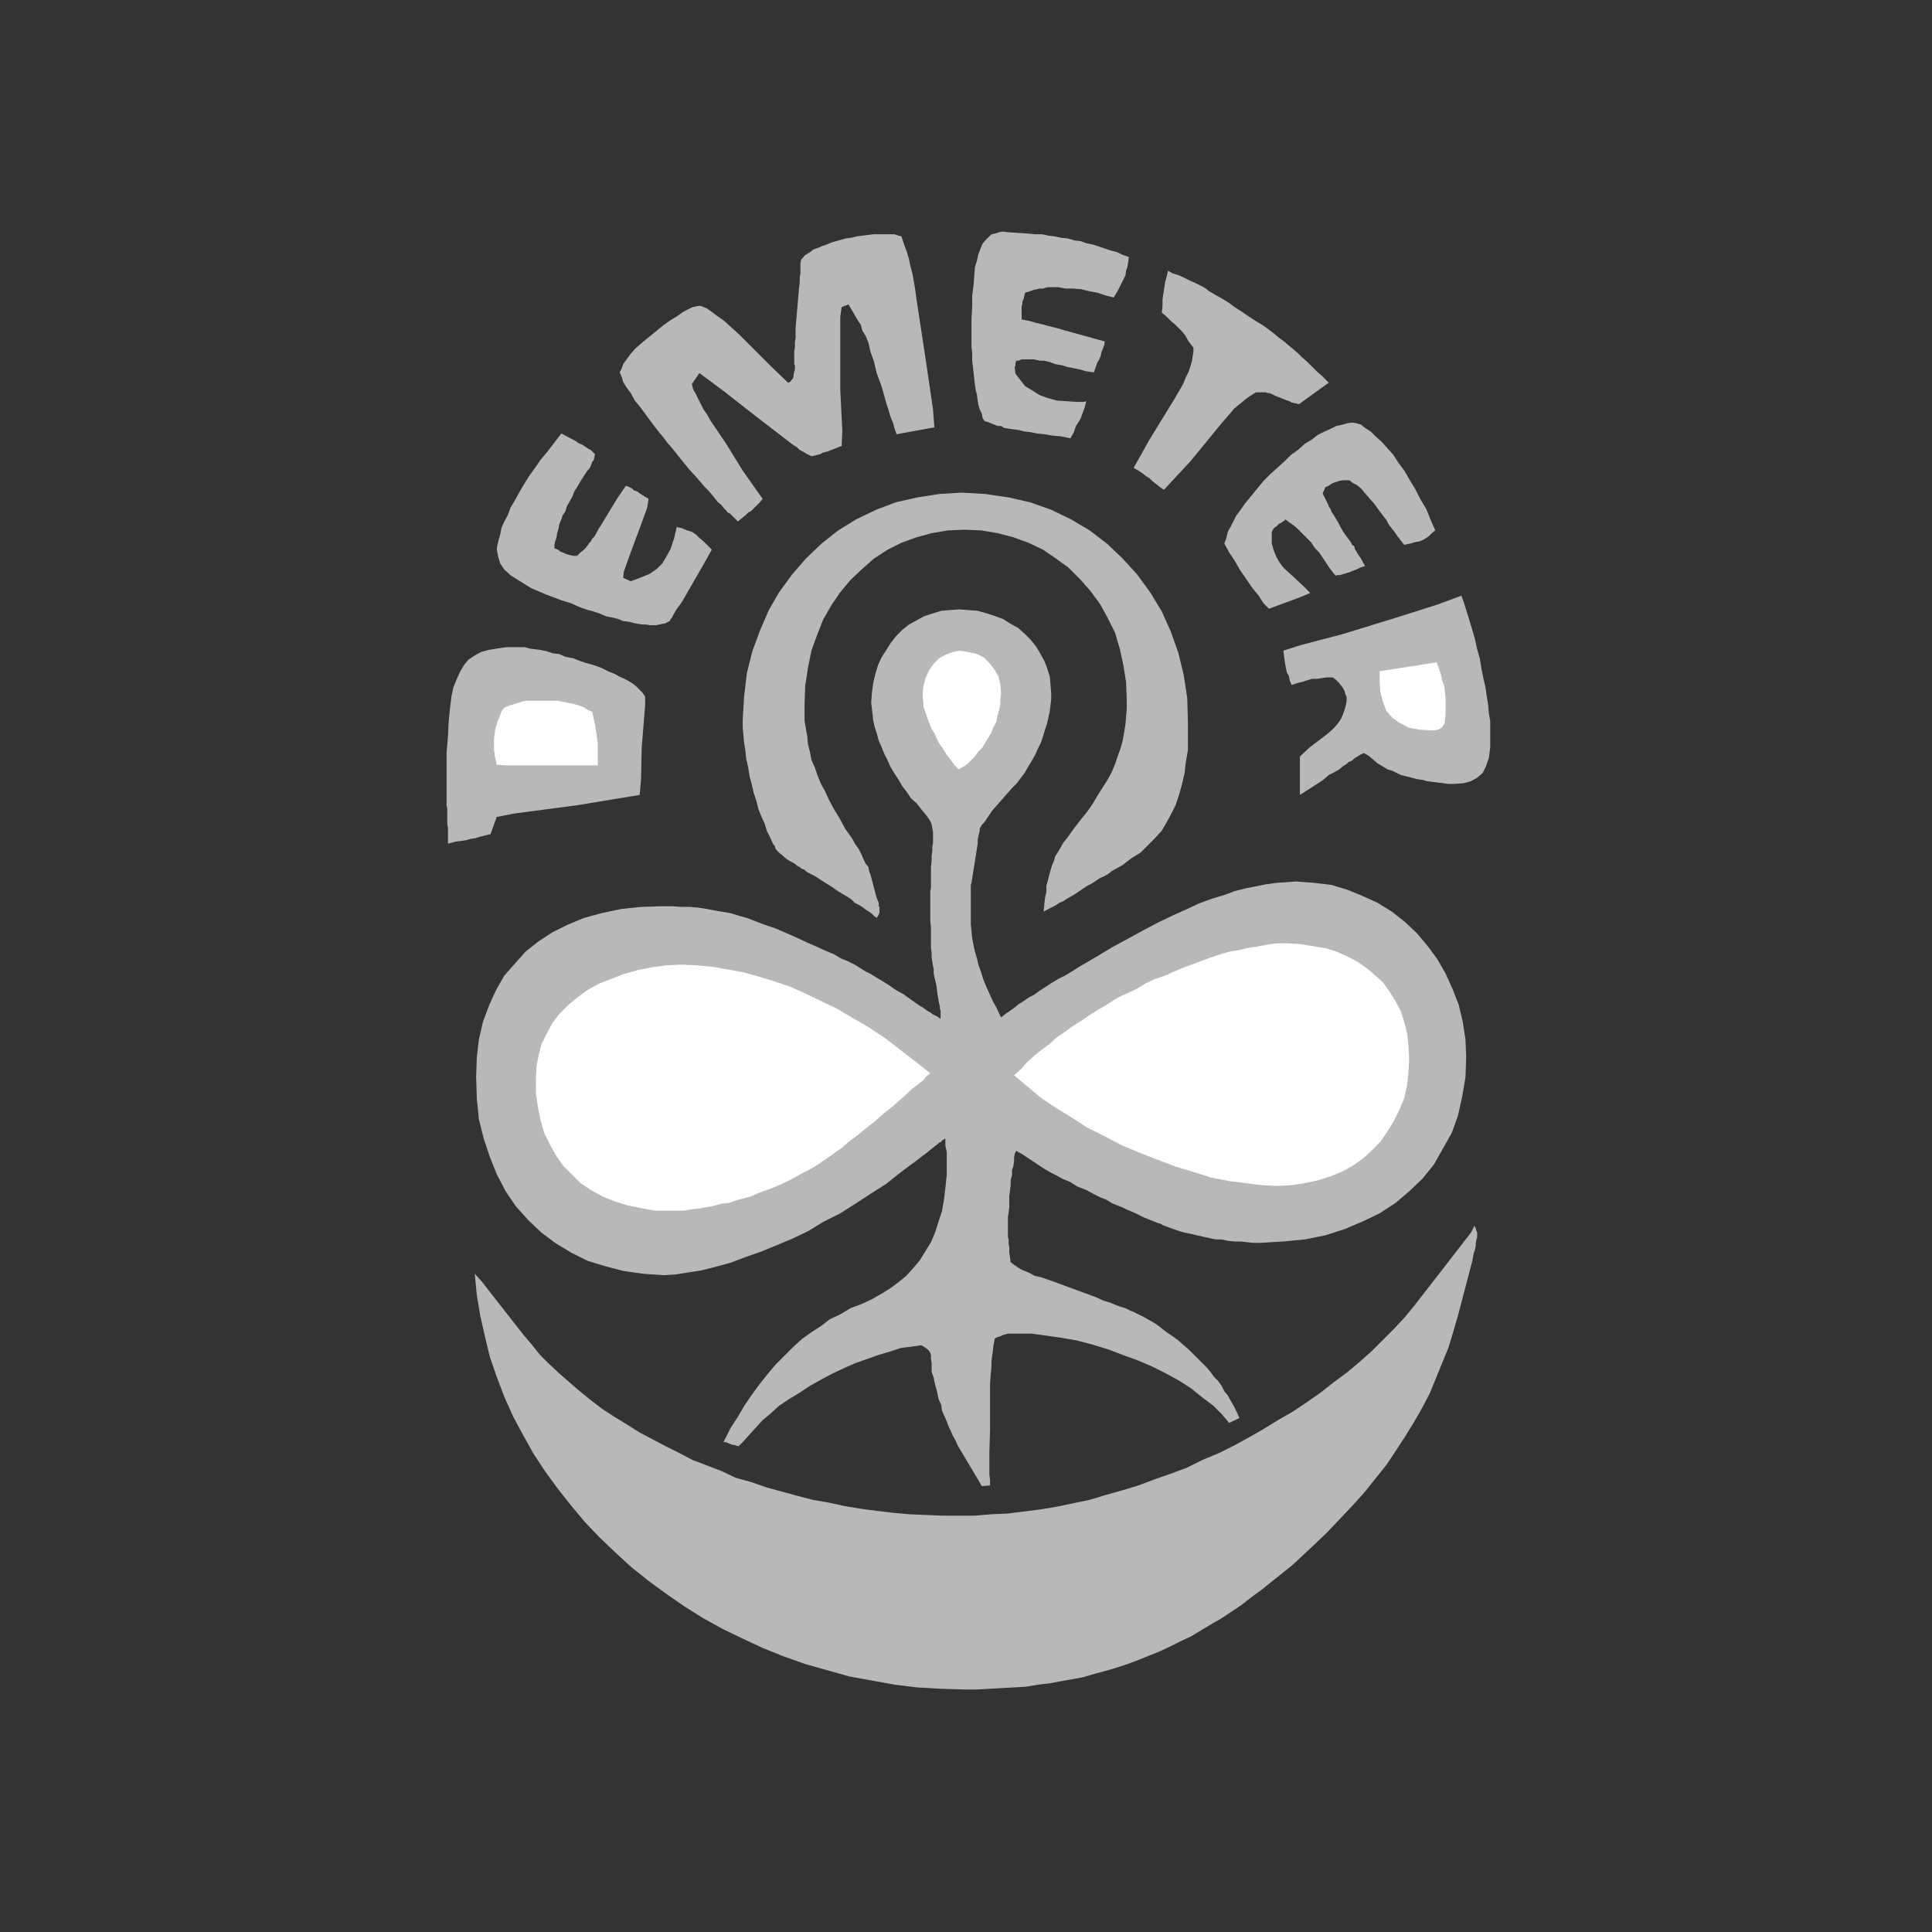
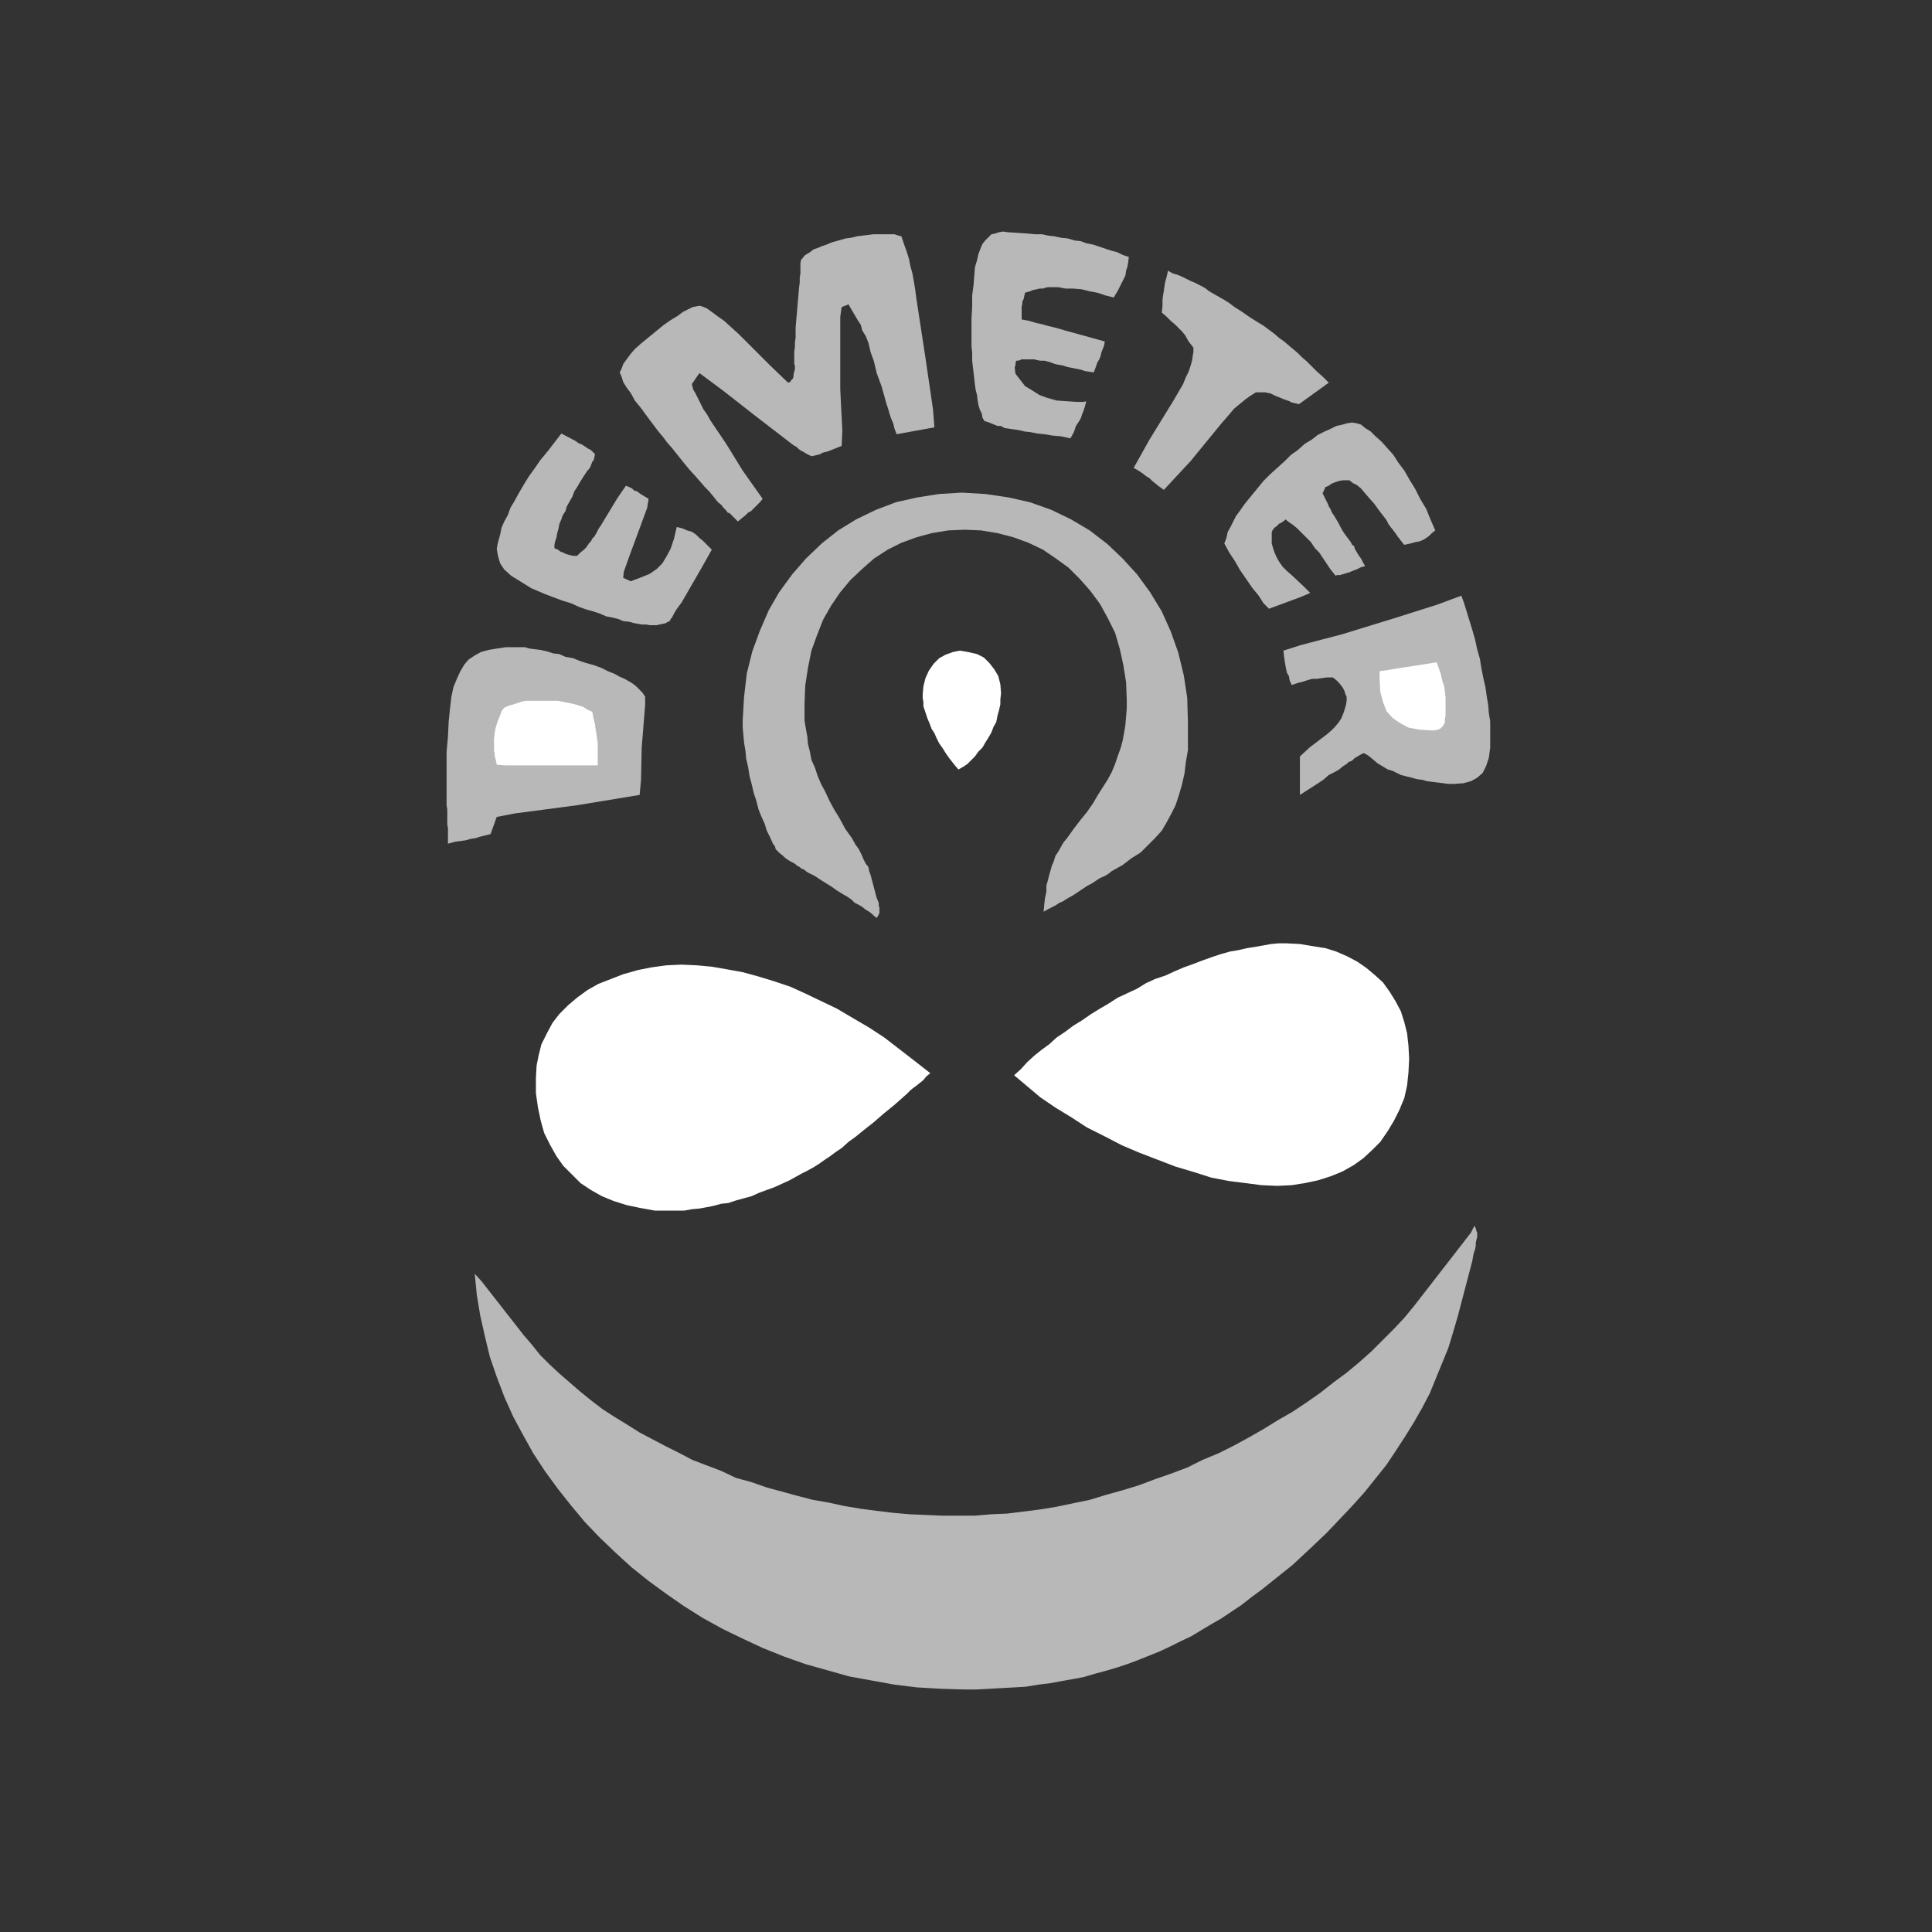
<svg xmlns="http://www.w3.org/2000/svg" id="Calque_1" version="1.1" viewBox="0 0 281.2 281.2">
  <rect x="0" y="0" width="281.2" height="281.2" fill="#333333" stroke="none" />
  <defs>
    <style> .st0 { fill: #fff; } .st0, .st1 { fill-rule: evenodd; } .st1 { fill: #b8b8b8; } </style>
  </defs>
  <polygon class="st1" points="170 39.4 169.8 40.3 169.6 41 169.5 41.6 169.4 42.3 169.3 42.9 169.2 43.6 169.2 44.5 169.1 45.5 169.8 46.1 170.4 46.7 171 47.2 171.5 47.7 172 48.2 172.5 48.8 173 49.7 173.7 50.6 173.7 51.2 173.6 51.8 173.5 52.5 173.3 53.2 173 54.1 172.6 54.9 172.2 55.9 171.5 57.1 170.8 58.3 167.3 64 165 68.1 165.7 68.5 166.3 68.9 166.8 69.3 167.3 69.6 167.7 70 168.2 70.4 168.7 70.8 169.4 71.3 173.3 67.1 177.8 61.6 178.5 60.8 179.1 60.1 179.6 59.5 180.2 59 180.7 58.6 181.3 58.1 182 57.6 182.8 57.1 183.4 57.1 183.6 57.1 183.9 57.1 184.2 57.1 184.5 57.2 184.7 57.2 185 57.3 185.4 57.5 185.6 57.6 186.1 57.8 186.6 58 187.1 58.2 187.4 58.3 187.7 58.4 188 58.6 188.2 58.6 188.4 58.7 188.5 58.7 188.7 58.7 188.8 58.8 189.1 58.8 193.4 55.7 192.5 54.8 191.7 54.1 190.9 53.3 190.2 52.6 189.5 52 188.9 51.4 188.2 50.8 187.6 50.3 186.9 49.7 186.2 49.2 185.5 48.6 184.7 48 183.9 47.4 182.9 46.8 181.8 46.1 180.8 45.4 179.7 44.7 178.9 44.1 178.1 43.6 177.4 43.2 176.7 42.8 176 42.4 175.5 42 175 41.7 174.4 41.4 173.8 41.1 173.3 40.9 172.7 40.6 172.1 40.3 171.4 40 170.7 39.8 170 39.4 170 39.4" />
  <polygon class="st1" points="184.7 88.6 189.3 86.9 190.7 86.3 189.8 85.4 188.1 83.8 187.3 83.1 186.7 82.5 186.2 81.8 185.8 81.1 185.5 80.4 185.3 79.8 185.1 79.1 185.1 78.4 185.1 78.2 185.1 77.8 185.1 77.5 185.2 77.2 185.5 76.8 185.8 76.6 186 76.4 186.2 76.2 186.5 76.1 186.6 76 186.9 75.8 187.1 75.6 187.6 76 188.2 76.4 188.8 76.9 189.5 77.6 190.2 78.3 190.8 78.9 191.4 79.8 192 80.4 193.6 82.8 194.4 83.8 194.6 83.7 194.9 83.7 195.1 83.7 195.3 83.6 195.5 83.6 195.6 83.5 195.8 83.5 196 83.4 196.4 83.3 196.6 83.2 197.1 83 197.4 82.9 197.6 82.8 198 82.6 198.3 82.5 198.7 82.4 198.4 81.9 198.1 81.3 197.8 80.9 197.5 80.4 197.2 79.9 197.1 79.5 196.8 79.3 196.6 78.9 196 78.1 195.5 77.4 195.1 76.7 194.8 76.1 194.5 75.6 194.2 75.1 194 74.8 193.8 74.5 193.7 74.2 193.6 74 193.4 73.7 193.3 73.4 193.1 73 192.9 72.6 192.7 72.2 192.5 71.8 192.7 71.4 192.9 70.9 193.4 70.7 193.8 70.4 194.3 70.2 194.9 70 195.5 69.9 196.4 69.9 196.9 70.3 197.5 70.6 198.1 71.1 198.6 71.7 199.2 72.4 200 73.3 200.8 74.4 201.8 75.7 202.1 76.3 202.4 76.7 202.8 77.2 203.1 77.6 203.3 77.9 203.5 78.2 203.7 78.4 203.8 78.6 203.9 78.7 204 78.8 204.2 79.1 204.4 79.3 205.3 79.1 206 78.9 206.6 78.8 207.1 78.6 207.6 78.3 208 78 208.4 77.6 208.9 77.2 208.2 75.6 207.6 74.1 206.7 72.6 206 71.2 205.2 69.9 204.4 68.5 203.5 67.3 202.8 66.2 201.9 65.2 201.1 64.3 200.2 63.5 199.5 62.8 198.7 62.3 198.1 61.8 197.4 61.6 196.8 61.5 196.1 61.6 195.4 61.8 194.5 62 193.7 62.4 192.8 62.8 191.8 63.3 190.9 64 189.9 64.6 188.9 65.5 187.9 66.2 186.9 67.2 185.9 68.1 184.9 69 183.9 70 183 71.1 182.1 72.2 181.2 73.3 180.5 74.3 179.9 75.1 179.5 75.9 179.1 76.7 178.7 77.4 178.5 78.3 178.2 79.1 178.9 80.4 179.7 81.6 180.5 83 181.4 84.3 182.3 85.6 183.2 86.7 183.9 87.8 184.7 88.6 184.7 88.6" />
  <polygon class="st1" points="186.8 94.7 186.9 95.6 187 96.3 187.1 96.9 187.2 97.4 187.3 97.9 187.6 98.4 187.7 99 188 99.7 188.9 99.4 189.7 99.2 190.3 99 191 98.8 191.7 98.8 192.4 98.7 193.1 98.6 194 98.6 194.5 99 194.9 99.4 195.3 99.9 195.5 100.2 195.7 100.6 195.8 101 196 101.4 196 102 195.9 102.6 195.7 103.3 195.5 103.9 195.2 104.6 194.8 105.2 194.3 105.8 193.8 106.3 193.1 106.9 190.6 108.8 189.2 110.1 189.2 115.7 191.7 114.1 192.6 113.5 193.4 112.8 194.2 112.4 194.9 112 195.5 111.5 196 111.2 196.3 110.9 196.6 110.8 196.8 110.7 197 110.5 197.1 110.4 197.4 110.2 197.6 110.1 197.9 109.9 198.1 109.8 198.5 109.6 199.2 110 200.5 111.1 201 111.4 201.5 111.7 202 112 202.7 112.2 203.3 112.5 203.9 112.8 204.7 113 205.5 113.2 206.2 113.4 207 113.5 207.7 113.7 208.5 113.8 209.3 113.9 210.1 114 210.8 114.1 211.6 114.1 213 114 214.1 113.7 215 113.2 215.8 112.5 216.3 111.5 216.7 110.3 216.9 108.8 216.9 107 216.9 106 216.9 105 216.7 103.8 216.6 102.6 216.4 101.4 216.2 100 215.9 98.7 215.6 97.2 215.4 95.9 215 94.5 214.7 93.1 214.3 91.7 213.9 90.4 213.5 89.1 213.1 87.8 212.7 86.7 209.2 88 203.2 89.9 195.4 92.3 189.3 93.9 186.8 94.7 186.8 94.7" />
  <polygon class="st1" points="69.1 185.4 69.4 188.5 69.9 191.5 70.6 194.6 71.3 197.5 72.3 200.4 73.4 203.3 74.7 206.2 76.1 208.8 77.6 211.5 79.3 214.1 81.2 216.7 83.1 219.1 85.1 221.5 87.2 223.7 89.6 226 91.9 228.1 94.4 230.1 97 232 99.6 233.8 102.3 235.5 105.2 237.1 108.1 238.5 111.1 239.9 114.1 241.1 117.2 242.2 120.4 243.1 123.6 244 126.9 244.6 130.2 245.2 133.5 245.6 137 245.8 140.3 245.9 142.2 245.9 144 245.8 145.8 245.7 147.6 245.6 149.3 245.5 151.1 245.2 152.8 245 154.4 244.7 156.1 244.4 157.7 244.1 159.4 243.6 160.9 243.2 162.6 242.7 164.1 242.2 165.7 241.6 167.2 241 168.7 240.4 170.2 239.7 171.8 238.9 173.3 238.2 174.8 237.3 176.3 236.4 177.7 235.6 179.2 234.6 180.7 233.6 182.1 232.5 183.6 231.4 185.1 230.2 186.6 229 188.1 227.8 189.5 226.5 191 225.1 193.1 223.1 195 221.1 196.8 219.2 198.6 217.2 200.2 215.2 201.8 213.2 203.2 211.1 204.5 209.1 205.8 207 207 204.9 208.1 202.8 209 200.6 209.9 198.4 210.8 196.2 211.5 193.9 212.2 191.5 214.3 183.5 214.4 182.9 214.5 182.4 214.7 181.8 214.8 181.3 214.8 180.9 214.9 180.4 215 180.1 215 179.8 215 179.4 214.9 179.2 214.8 178.8 214.6 178.4 214.1 179.4 211.7 182.5 207.2 188.3 205.8 190.1 204.4 191.8 202.9 193.4 201.2 195.1 199.6 196.7 197.8 198.3 196 199.8 194.1 201.2 192.2 202.7 190.2 204.1 188.1 205.5 186 206.7 183.9 208 181.8 209.2 179.6 210.4 177.4 211.5 175 212.5 172.8 213.6 170.4 214.5 168.1 215.3 165.7 216.2 163.4 216.9 160.9 217.6 158.6 218.3 156.2 218.8 153.8 219.3 151.4 219.7 149 220 146.6 220.3 144.3 220.4 141.9 220.6 139.6 220.6 137.1 220.6 134.8 220.5 132.4 220.4 130.1 220.2 127.6 219.9 125.3 219.6 122.9 219.2 120.6 218.7 118.3 218.3 116 217.7 113.8 217.1 111.6 216.5 109.3 215.7 107.1 215.1 105 214.1 102.9 213.3 100.8 212.5 98.9 211.5 96.9 210.5 95 209.5 93.1 208.5 91.2 207.3 89.4 206.2 87.7 205.1 86 203.8 84.4 202.5 82.9 201.2 81.4 199.9 80 198.6 78.6 197.2 77.4 195.7 76.2 194.3 70.1 186.5 69.1 185.4 69.1 185.4" />
  <polygon class="st1" points="151.9 132.7 152.6 132.3 153.2 132 153.6 131.8 154.2 131.4 154.7 131.2 155.3 130.8 156.2 130.3 157.1 129.7 157.7 129.3 158.3 128.9 158.9 128.6 159.5 128.2 160.1 127.8 160.8 127.5 161.3 127.2 161.8 126.8 163.4 125.9 164.7 124.9 166 124.1 167.1 123 168.1 122 169.1 120.9 169.8 119.7 170.5 118.4 171.1 117.2 171.6 115.7 172 114.3 172.4 112.6 172.6 110.9 172.9 109.2 172.9 107.2 172.9 105.1 172.8 101.6 172.3 98.3 171.5 95 170.4 91.9 169.1 89 167.4 86.2 165.5 83.6 163.4 81.3 161.2 79.2 158.6 77.2 155.9 75.6 153 74.2 149.9 73.1 146.8 72.4 143.4 71.9 140 71.7 136.7 71.9 133.5 72.4 130.4 73.1 127.5 74.2 124.6 75.6 122 77.2 119.6 79.1 117.3 81.3 115.3 83.6 113.4 86.2 111.9 88.8 110.6 91.8 109.5 94.8 108.7 98 108.3 101.4 108.1 104.8 108.1 105.9 108.2 107 108.3 108.1 108.5 109.3 108.6 110.4 108.9 111.7 109.1 113 109.4 114.1 109.7 115.4 110.1 116.6 110.4 117.8 110.8 118.8 111.3 119.9 111.6 120.9 112.1 121.9 112.5 122.8 112.8 123.2 112.9 123.6 113.2 123.9 113.5 124.2 113.9 124.5 114.2 124.8 114.6 125.1 115.1 125.4 115.5 125.6 115.8 125.8 116 126 116.4 126.2 116.6 126.4 117.1 126.6 117.3 126.8 117.6 127 118.6 127.5 119.5 128.1 120.3 128.6 121.1 129.1 121.8 129.6 122.6 130.1 123.3 130.5 123.9 130.9 124.4 131.4 125 131.7 125.5 132 126 132.4 126.5 132.7 126.9 133 127.2 133.3 127.6 133.6 127.8 133.3 127.9 133.1 128 132.9 128 132.5 128 132.3 128 132 127.9 131.9 127.9 131.6 127.9 131.4 127.8 131.2 127.7 130.9 127.6 130.7 126.7 127.3 126.5 126.8 126.4 126.2 126 125.7 125.7 125.1 125.4 124.4 125 123.6 124.5 122.9 124 122 123 120.6 122.2 119.1 121.4 117.8 120.7 116.5 120.1 115.2 119.5 114.1 119 112.9 118.6 111.7 118.1 110.6 117.9 109.5 117.6 108.3 117.5 107.2 117.3 106.1 117.1 104.9 117.1 103.7 117.1 102.5 117.2 99.8 117.6 97.2 118.1 94.7 118.9 92.5 119.8 90.2 121 88.1 122.3 86.2 123.8 84.4 125.5 82.8 127.2 81.3 129.2 80 131.2 79 133.4 78.2 135.6 77.6 138 77.2 140.4 77.1 142.8 77.2 145.2 77.6 147.5 78.2 149.7 79 151.8 80 153.7 81.3 155.5 82.6 157.2 84.3 158.7 86 160.1 87.9 161.2 89.9 162.3 92.1 163 94.5 163.5 96.8 163.9 99.3 164 101.9 164 103.1 163.9 104.3 163.8 105.5 163.6 106.7 163.4 107.8 163.1 108.9 162.7 110 162.3 111.2 161.8 112.4 161.2 113.5 160.5 114.6 159.8 115.7 159.1 116.9 158.2 118.2 157.3 119.3 156.3 120.6 155.8 121.3 155.3 122 154.8 122.6 154.4 123.3 154 124 153.6 124.6 153.4 125.3 153.1 126 152.9 126.7 152.7 127.4 152.5 128.2 152.3 128.9 152.3 129.8 152.1 130.7 152 131.6 151.9 132.7 151.9 132.7" />
-   <polygon class="st1" points="105.3 209.9 105.6 209.9 105.9 210 106.1 210.1 106.4 210.2 106.6 210.3 106.9 210.3 107.1 210.4 107.5 210.5 108.1 209.9 110 207.8 111 206.7 112.2 205.7 113.4 204.6 114.9 203.6 116.4 202.7 117.9 201.7 119.5 200.8 121.2 199.9 122.9 199.1 124.5 198.4 126.2 197.8 127.9 197.2 129.6 196.7 131.1 196.2 132.7 196 134.1 195.8 134.6 196.1 134.9 196.3 135.2 196.6 135.4 196.9 135.5 197.3 135.5 197.8 135.6 198.4 135.6 199.3 135.6 199.6 135.7 200 135.9 200.5 136 201.1 136.2 201.9 136.4 202.6 136.6 203.6 137 204.5 137.1 205.3 137.5 206.2 137.8 206.9 138.1 207.7 138.4 208.3 138.7 209 139.1 209.7 139.4 210.4 142.2 215.1 142.9 216.3 144.1 216.2 144.1 215.4 144 214.6 144 214 144 213.4 144 212.9 144 212.4 144 211.8 144 211.4 144.1 208.1 144.1 202.9 144.1 201.3 144.2 200 144.3 199 144.3 198.2 144.4 197.4 144.5 196.7 144.6 195.8 144.8 194.8 145.2 194.6 145.6 194.5 146 194.3 146.4 194.2 146.7 194.1 147.1 194.1 147.5 194.1 148 194.1 150.1 194.1 152.3 194.4 154.4 194.7 156.7 195.1 159 195.7 161.3 196.4 163.4 197.2 165.6 198 167.7 198.9 169.7 199.9 171.7 201 173.4 202.1 175 203.4 176.6 204.6 177.8 205.8 178.9 207.1 180.4 206.4 180 205.5 179.6 204.7 179.2 204 178.7 203.1 178.2 202.5 177.8 201.7 177.3 201 176.7 200.4 176.2 199.7 175.6 199 175 198.4 174.4 197.8 173.7 197.1 173 196.4 172.3 195.8 171.5 195.1 170.7 194.5 169.8 193.9 168.9 193.2 168.1 192.6 167.2 192.1 166.5 191.7 165.7 191.3 164.9 190.9 164.6 190.8 164.2 190.6 163.8 190.4 163.1 190.2 162.3 189.9 161.6 189.6 160.6 189.3 159.5 188.8 152.7 186.3 151.5 185.9 150.6 185.7 149.9 185.3 149.2 185 148.7 184.8 148.2 184.5 147.6 184.1 147.1 183.7 147 183 146.9 182.3 146.9 181.6 146.8 181 146.8 180.4 146.7 180 146.7 179.5 146.7 179.1 146.7 178.8 146.7 178 146.7 177.2 146.8 176.5 146.9 175.7 146.9 174.8 146.9 174.1 147 173.3 147.1 172.5 147.1 171.8 147.3 171 147.3 170.3 147.5 169.7 147.6 169 147.6 168.5 147.7 167.9 147.9 167.5 148.8 168 151.8 170 152.3 170.3 153 170.7 153.8 171.1 154.7 171.6 155.7 172 156.8 172.7 158.1 173.2 159.4 173.9 160.2 174.3 161 174.6 161.8 175.1 162.5 175.4 163.3 175.7 163.9 176 164.6 176.3 165.3 176.6 165.9 176.9 166.5 177.2 167 177.4 167.5 177.6 168 177.8 168.5 178 168.9 178.1 169.2 178.3 170 178.6 170.8 178.9 171.7 179.2 172.4 179.4 173.4 179.6 174.2 179.8 175.1 180 176 180.2 177 180.4 177.8 180.4 178.7 180.6 179.7 180.7 180.6 180.7 181.5 180.8 182.5 180.9 183.4 180.9 186.7 180.7 189.9 180.4 192.9 179.8 195.7 178.9 198.3 177.8 200.8 176.6 203.1 175.1 205.1 173.4 207 171.6 208.7 169.5 210 167.2 211.3 164.9 212.2 162.4 212.8 159.7 213.3 156.8 213.4 153.9 213.3 151.3 212.9 148.7 212.3 146.2 211.4 143.9 210.4 141.7 209.2 139.6 207.8 137.7 206.2 135.8 204.5 134.2 202.6 132.7 200.5 131.4 198.3 130.4 196.1 129.5 193.8 128.8 191.3 128.5 188.7 128.3 187.3 128.4 185.8 128.5 184.3 128.7 182.8 129 181.3 129.3 179.7 129.7 178.1 130.3 176.4 130.8 174.5 131.5 172.8 132.3 170.8 133.2 168.7 134.2 166.6 135.3 164.4 136.5 162 137.8 159.5 139.3 158.3 140 157.1 140.7 156 141.4 155 142 154 142.5 153 143.1 152.1 143.7 151.3 144.2 150.5 144.8 149.7 145.2 149 145.7 148.2 146.2 147.6 146.7 146.9 147.2 146.3 147.6 145.7 148.1 145.1 146.8 144.5 145.7 144 144.6 143.5 143.5 143.1 142.5 142.8 141.5 142.4 140.4 142.2 139.5 141.9 138.5 141.7 137.6 141.5 136.6 141.4 135.5 141.3 134.5 141.3 133.4 141.3 132.2 141.3 130.9 141.3 130.6 141.3 130.3 141.3 129.9 141.3 129.6 141.3 129.3 141.3 129 141.3 128.8 141.4 128.5 142.3 122.8 142.3 122.2 142.4 121.7 142.5 121.3 142.6 120.9 142.6 120.6 142.7 120.4 142.8 120.3 142.8 120.2 143.4 119.5 144.4 118 147.3 114.7 148 114 148.6 113.2 149.2 112.4 149.7 111.5 150.2 110.7 150.7 109.8 151.1 108.9 151.5 108.1 151.8 107.2 152.1 106.2 152.4 105.3 152.6 104.4 152.8 103.5 152.9 102.6 153 101.8 153 100.9 152.9 99.7 152.8 98.5 152.4 97.2 152 96.2 151.4 95.1 150.8 94.1 150 93.1 149.2 92.3 148.2 91.4 147.1 90.8 146 90.1 144.9 89.7 143.7 89.3 142.3 88.9 141 88.8 139.6 88.7 138.2 88.8 137 88.9 135.7 89.3 134.5 89.7 133.4 90.3 132.3 90.9 131.3 91.7 130.5 92.5 129.7 93.5 129 94.6 128.3 95.7 127.8 96.8 127.4 98.1 127.1 99.4 126.9 100.9 126.8 102.3 126.9 103.1 127 104 127.1 104.9 127.3 105.8 127.6 106.7 127.9 107.8 128.3 108.7 128.7 109.7 129.2 110.7 129.6 111.6 130.2 112.6 130.8 113.5 131.3 114.4 132 115.3 132.6 116.2 133.4 116.9 134.1 117.8 134.6 118.4 135 118.9 135.4 119.5 135.6 120 135.7 120.6 135.8 121.1 135.8 121.8 135.8 122.2 135.8 122.7 135.7 123.2 135.7 123.8 135.6 124.6 135.6 125.3 135.5 126.2 135.5 127.1 135.5 127.6 135.5 128.1 135.5 128.6 135.5 129.2 135.4 129.7 135.4 130.4 135.4 130.9 135.4 131.5 135.4 132.4 135.4 133.3 135.4 134.1 135.5 134.9 135.5 135.7 135.5 136.5 135.5 137.2 135.5 138 135.6 138.7 135.6 139.3 135.7 140 135.8 140.6 135.9 141.1 135.9 141.7 136 142.2 136.1 142.6 136.3 143.5 136.4 144.3 136.5 145 136.6 145.6 136.7 146.1 136.8 146.5 136.8 146.8 136.9 147.1 136.9 148.3 136.5 148 136.1 147.8 135.7 147.6 135.5 147.4 135.1 147.2 134.8 147 134.4 146.7 133.9 146.4 132.6 145.5 131.5 144.7 130.4 144.1 129.4 143.4 128.6 142.9 127.6 142.3 126.8 141.8 126 141.4 125.2 140.9 124.4 140.4 123.4 139.9 122.4 139.5 121.4 138.9 120.2 138.4 118.9 137.8 117.5 137.2 115.8 136.4 114.2 135.7 112.8 135.1 111.3 134.6 110 134.1 108.7 133.6 107.6 133.3 106.3 132.9 105.1 132.7 103.9 132.5 102.9 132.3 101.6 132.1 100.4 132 99.2 132 97.8 131.9 96.4 131.9 93.3 132 90.4 132.3 87.6 132.9 85 133.6 82.6 134.6 80.4 135.7 78.4 137 76.5 138.5 74.9 140.3 73.4 142 72.2 144.1 71.2 146.3 70.3 148.7 69.7 151.3 69.4 153.9 69.3 156.7 69.4 159.9 69.7 162.9 70.4 165.7 71.3 168.4 72.3 170.9 73.6 173.4 75.1 175.6 76.9 177.6 78.8 179.4 80.8 180.9 83.1 182.3 85.5 183.5 88.1 184.3 90.8 185 93.7 185.4 96.6 185.6 98.3 185.5 100.2 185.2 102.1 184.9 104.1 184.4 106.3 183.8 108.4 183 110.7 182.2 112.9 181.3 115.3 180.3 117.6 179.2 119.9 177.8 122.3 176.6 124.5 175.2 126.8 173.7 129 172.3 131 170.7 132.2 169.8 133.3 169 134.2 168.3 135 167.7 135.6 167.2 136.1 166.8 136.5 166.5 136.6 166.4 136.7 166.3 137 166.2 137.1 166 137.6 165.7 137.6 166.3 137.6 166.8 137.7 167.2 137.8 167.7 137.8 168 137.8 168.3 137.8 168.8 137.8 169.1 137.8 171 137.6 172.9 137.4 174.6 137.1 176.3 136.6 177.8 136.1 179.4 135.5 180.8 134.7 182.1 133.9 183.4 132.9 184.6 131.9 185.7 130.8 186.6 129.6 187.5 128.3 188.3 126.9 189.1 125.4 189.8 123.8 190.4 122.3 191.3 120.8 192 119.5 193 118.1 193.9 116.7 194.9 115.4 196.1 114.2 197.3 112.9 198.6 111.8 199.9 110.6 201.4 109.5 202.9 108.4 204.5 107.4 206.2 106.3 207.9 105.3 209.9 105.3 209.9" />
  <polygon class="st1" points="65.2 122.8 66.3 122.5 67.1 122.4 67.8 122.3 68.5 122.1 69.2 122 69.8 121.8 70.6 121.6 71.4 121.4 72.3 118.9 74.9 118.4 84 117.2 93.1 115.7 93.3 113.5 93.4 108.8 93.9 102.6 93.9 101.4 93.5 100.8 93 100.3 92.6 99.9 92.1 99.5 91.6 99.2 90.9 98.8 90.2 98.5 89.5 98.1 88.5 97.7 87.5 97.2 86.4 96.8 85.3 96.5 84.4 96.2 83.4 95.8 82.3 95.6 81.4 95.2 80.5 95.1 79.6 94.8 78.7 94.6 77.9 94.5 77.1 94.4 76.4 94.2 75.7 94.2 75 94.2 73.6 94.2 72.3 94.4 71.1 94.6 70 94.9 69.1 95.4 68.2 96 67.6 96.7 67 97.7 66.5 98.8 66 100 65.7 101.4 65.5 103.1 65.3 105.1 65.2 107.2 65 109.5 65 112.2 65 113.2 65 114.1 65 115 65 115.8 65 116.5 65 117.2 65.1 117.8 65.1 118.4 65.1 118.9 65.1 119.5 65.1 120 65.2 120.5 65.2 121 65.2 121.6 65.2 122.1 65.2 122.8 65.2 122.8" />
  <polygon class="st1" points="98.5 76.7 98.1 78.4 97.6 79.9 97 81 96.4 82 95.6 82.8 94.6 83.5 93.4 84 91.8 84.6 90.7 84.1 90.8 83.2 91.8 80.4 93.1 76.9 94.2 73.9 94.4 72.6 93.9 72.3 93.4 72 93.1 71.8 92.7 71.5 92.3 71.4 92 71.1 91.6 70.9 91.1 70.7 89.8 72.6 87.5 76.4 87.1 77 86.8 77.6 86.5 78.1 86.2 78.4 86 78.8 85.7 79.1 85.6 79.3 85.5 79.4 85.3 79.7 85 80 84.5 80.4 84 80.9 83.4 80.9 83 80.8 82.6 80.7 82.3 80.6 81.9 80.4 81.6 80.3 81.2 80 80.7 79.8 80.7 79.3 80.8 78.8 81 78.2 81.1 77.6 81.3 76.9 81.4 76.3 81.7 75.6 81.9 75 82.3 74.4 82.5 73.7 82.9 73 83.3 72.3 83.6 71.5 84 70.9 84.4 70.2 84.9 69.4 85.1 69.1 85.3 68.8 85.5 68.5 85.7 68.3 85.9 68 86 67.8 86 67.7 86.1 67.5 86.2 67.2 86.4 67 86.5 66.6 86.6 66.1 86.2 65.7 86 65.5 85.6 65.3 85.3 65.1 85 64.9 84.7 64.7 84.2 64.5 83.8 64.2 81.7 63.1 80.7 64.4 79.7 65.7 78.7 66.9 77.8 68.2 77 69.3 76.2 70.6 75.5 71.8 74.9 72.9 74.3 73.9 73.9 75 73.4 75.9 73 76.8 72.8 77.8 72.6 78.5 72.4 79.3 72.3 79.9 72.5 81 72.8 82 73.4 82.9 74.4 83.8 75.7 84.6 77.3 85.6 79.4 86.5 81.8 87.4 83.1 87.8 84.2 88.3 85.3 88.7 86.4 89 87.3 89.3 88.2 89.7 89.2 89.9 90 90.1 90.7 90.4 91.6 90.5 92.3 90.7 92.9 90.8 93.5 90.9 94.1 90.9 94.6 91 95.2 91 95.5 91 95.6 91 95.9 90.9 96.1 90.9 96.3 90.8 96.5 90.8 96.9 90.7 97.2 90.5 97.3 90.5 97.4 90.4 97.4 90.4 97.5 90.4 97.6 90.1 97.8 89.9 98 89.5 98.1 89.3 98.4 88.8 98.6 88.5 98.9 88.1 99.2 87.7 102.2 82.5 103.6 80 102.9 79.3 102.3 78.7 101.8 78.3 101.3 77.8 100.7 77.4 100 77.2 99.3 76.9 98.5 76.7 98.5 76.7" />
  <polygon class="st1" points="107.4 75.9 108 75.4 108.5 75 108.9 74.6 109.3 74.4 109.7 74 110.2 73.5 110.6 73.1 111 72.6 108.1 68.5 105.7 64.6 103.4 61.2 102.9 60.3 102.4 59.6 102.1 59 101.8 58.4 101.5 57.8 101.2 57.2 100.9 56.7 100.7 55.9 101.8 54.3 105.3 56.9 109.9 60.5 115.1 64.5 115.5 64.8 116 65.1 116.3 65.4 116.6 65.6 117 65.8 117.3 66 117.7 66.2 118.1 66.4 118.6 66.3 119 66.2 119.4 66.1 119.7 65.9 120.1 65.8 120.5 65.7 121 65.5 121.5 65.3 122.5 64.9 122.6 62.7 122.3 56.7 122.3 56.4 122.3 56.1 122.3 55.6 122.3 55.1 122.3 54.4 122.3 53.5 122.3 52.6 122.3 51.6 122.3 49.9 122.3 49 122.3 48.2 122.3 47.6 122.3 47.1 122.3 46.5 122.3 46.1 122.4 45.4 122.5 44.7 123.5 44.3 123.9 45 124.9 46.7 125.3 47.3 125.5 48.1 126 48.9 126.4 49.9 126.7 51.2 127.2 52.6 127.6 54.3 128.3 56.2 128.7 57.6 129 58.7 129.3 59.6 129.5 60.3 129.7 60.9 130 61.6 130.2 62.4 130.5 63.2 136 62.2 135.8 59.6 134.7 52.1 133.4 43.6 133.2 42.1 133 40.9 132.8 39.8 132.5 38.7 132.3 37.7 132 36.7 131.6 35.6 131.2 34.4 130.8 34.3 130.5 34.2 130.2 34.1 130 34.1 129.7 34.1 129.4 34.1 129.1 34.1 128.7 34.1 127.9 34.1 127.1 34.1 126.3 34.2 125.5 34.3 124.7 34.4 123.9 34.6 123.1 34.7 122.4 34.9 121.7 35.1 121 35.3 120.3 35.6 119.7 35.8 119 36.1 118.4 36.3 117.9 36.7 117.4 37 117.1 37.2 116.8 37.6 116.6 37.8 116.5 38.3 116.5 38.4 116.5 38.7 116.5 38.9 116.5 39.3 116.5 39.8 116.4 40.4 116.4 41.1 116.3 41.9 115.8 47.7 115.8 48.5 115.8 49.2 115.7 49.8 115.7 50.5 115.6 51.2 115.6 51.8 115.6 52.4 115.6 53 115.7 53.2 115.7 53.7 115.6 54.1 115.5 54.5 115.5 54.8 115.4 55.1 115.2 55.3 115 55.6 114.7 55.7 112.1 53.2 108.6 49.7 107.6 48.7 106.5 47.7 105.4 46.7 104.4 46 103.6 45.4 102.9 44.9 102.2 44.6 101.8 44.5 101.3 44.6 100.8 44.7 100.2 45 99.4 45.4 98.6 46 97.6 46.6 96.6 47.3 95.5 48.2 94.4 49.1 93.3 50 92.4 50.8 91.8 51.5 91.2 52.3 90.7 53 90.5 53.6 90.2 54.2 90.5 54.9 90.7 55.6 91.2 56.4 91.8 57.2 92.4 58.3 93.3 59.4 94.4 60.9 95.6 62.5 96 63 96.5 63.6 97.1 64.4 97.8 65.2 98.6 66.2 99.4 67.2 100.3 68.3 101.3 69.4 102 70.2 102.6 70.9 103.2 71.5 103.7 72.1 104.1 72.6 104.5 73.1 105 73.5 105.3 73.9 105.5 74.1 105.7 74.3 105.9 74.6 106.2 74.7 106.5 75 106.7 75.2 107.1 75.6 107.4 75.9 107.4 75.9" />
  <polygon class="st1" points="158.1 58.4 157.7 58.5 157.4 58.5 157.1 58.5 156.8 58.5 155.3 58.4 153.8 58.3 152.4 57.9 151.3 57.5 150.2 56.8 149.2 56.2 148.5 55.3 147.8 54.4 147.7 53.6 147.7 53.4 147.8 53.2 147.8 52.9 147.9 52.5 148.2 52.5 148.5 52.4 148.7 52.3 149 52.3 149.2 52.3 149.3 52.3 149.5 52.3 149.7 52.3 150.2 52.3 150.5 52.3 150.9 52.4 151.4 52.5 152 52.5 152.8 52.7 153.6 53 154.7 53.2 155.3 53.4 155.8 53.5 156.3 53.6 156.8 53.7 157.3 53.8 157.9 54 158.5 54.1 159.2 54.2 159.5 53.4 159.7 52.8 160 52.3 160.2 51.8 160.3 51.3 160.5 50.8 160.7 50.3 160.8 49.7 156.1 48.4 155 48.1 154 47.8 153.2 47.6 152.4 47.4 151.7 47.2 150.8 47 149.8 46.7 148.7 46.5 148.7 46.2 148.7 45.8 148.7 45.5 148.7 45.2 148.7 45 148.7 44.7 148.7 44.6 148.8 44.2 148.8 43.9 149 43.5 149.1 43 149.2 42.6 149.9 42.4 150.4 42.2 150.9 42.1 151.3 42 151.8 42 152.1 41.9 152.5 41.8 152.9 41.8 154 41.8 155.1 42 156.2 42 157.4 42.1 158.6 42.4 159.7 42.6 160.9 43 162.1 43.3 162.7 42.3 163.1 41.5 163.5 40.7 163.8 40.1 163.9 39.4 164.1 38.8 164.2 38.2 164.3 37.4 163.4 37.1 162.6 36.7 161.8 36.5 160.9 36.2 160 35.9 159.1 35.6 158.1 35.4 157.3 35.1 156.4 35 155.4 34.7 154.4 34.6 153.5 34.4 152.6 34.3 151.7 34.1 150.7 34.1 149.7 34 146.7 33.8 146 33.7 145.4 33.8 144.8 34 144.3 34.1 143.9 34.5 143.4 35 143 35.5 142.7 36.2 142.4 37 142.2 37.9 141.9 38.9 141.8 40.2 141.7 41.5 141.5 43 141.5 44.6 141.4 46.4 141.4 48.3 141.4 49.4 141.4 50.4 141.5 51.4 141.5 52.5 141.6 53.4 141.7 54.2 141.8 55.1 141.9 56 142 56.7 142.2 57.5 142.3 58.3 142.4 58.9 142.6 59.6 142.9 60.2 143 60.8 143.3 61.3 143.7 61.4 144.2 61.6 144.7 61.8 145.2 62 145.7 62 146.2 62.3 146.9 62.4 147.6 62.5 148.3 62.6 149.1 62.8 150 62.9 151 63.1 152 63.2 153.2 63.4 154.4 63.5 155.8 63.8 156.3 62.9 156.6 62 157 61.4 157.3 60.9 157.5 60.3 157.7 59.8 157.9 59.2 158.1 58.4 158.1 58.4" />
  <polygon class="st0" points="200.8 97.7 209.1 96.4 209.4 97.2 209.7 98.1 209.9 99 210.2 99.9 210.3 100.7 210.4 101.5 210.4 102.4 210.4 103.3 210.4 104.1 210.3 104.7 210.3 105.2 210 105.7 209.7 106 209.3 106.2 208.8 106.3 208.2 106.3 206.6 106.2 205 105.9 203.7 105.2 202.7 104.5 201.8 103.5 201.3 102.2 200.9 100.7 200.8 99 200.8 98.8 200.8 98.5 200.8 98.1 200.8 97.7 200.8 97.7" />
  <polygon class="st0" points="135.4 156.2 134.8 156.7 134.4 157.2 133.9 157.6 133.4 158 133 158.3 132.6 158.6 132.3 158.9 132 159.2 130.2 160.8 128.6 162.1 127.1 163.4 125.7 164.5 124.6 165.4 123.5 166.2 122.5 167.1 121.6 167.7 120.8 168.3 119.9 168.9 119.2 169.4 118.4 169.9 117.5 170.4 116.7 170.8 115.8 171.3 114.9 171.8 113.8 172.3 112.7 172.8 111.6 173.2 110.5 173.6 109.4 174.1 108.3 174.4 107.2 174.7 106 175.1 105 175.2 103.9 175.5 102.9 175.7 101.8 175.9 100.7 176 99.6 176.2 98.5 176.2 97.4 176.2 95.3 176.2 93.1 175.8 91.2 175.4 89.3 174.8 87.6 174.1 86 173.2 84.5 172.2 83.2 170.9 82 169.7 81 168.3 80.1 166.7 79.2 164.9 78.7 163.1 78.3 161.2 78 159.1 78 156.9 78.1 155.1 78.4 153.6 78.8 152 79.6 150.4 80.4 148.9 81.4 147.6 82.7 146.3 84 145.2 85.5 144.1 87.1 143.2 88.9 142.5 90.7 141.8 92.8 141.2 94.8 140.8 97 140.5 99.2 140.4 101.4 140.5 103.6 140.7 105.9 141.1 108.1 141.5 110.3 142.1 112.6 142.8 115 143.6 117.2 144.6 119.5 145.7 121.8 146.8 124 148.1 126.4 149.5 128.7 151 130.9 152.7 133.1 154.4 135.4 156.2 135.4 156.2" />
  <polygon class="st0" points="147.6 156.5 148.6 155.6 149.5 154.6 150.6 153.6 151.6 152.8 152.7 152 153.8 151 155 150.2 156.2 149.3 157.5 148.5 158.8 147.6 160.1 146.8 161.3 146.1 162.7 145.2 164 144.6 165.5 143.9 166.8 143.1 168.1 142.5 169.6 142 170.9 141.4 172.3 140.8 173.7 140.3 175 139.8 176.4 139.3 177.6 138.9 179 138.5 180.2 138.3 181.5 138 182.8 137.8 183.9 137.6 185 137.4 186.1 137.3 187.2 137.3 189.2 137.4 191 137.7 192.9 138 194.5 138.5 196.1 139.2 197.6 140 198.9 140.9 200.2 142 201.3 143 202.3 144.4 203.1 145.7 203.9 147.2 204.4 148.8 204.8 150.4 205 152.2 205.1 154.1 205 156.1 204.8 158 204.4 159.8 203.7 161.5 202.9 163.1 202 164.6 200.9 166.2 199.7 167.4 198.4 168.6 197 169.6 195.4 170.5 193.7 171.2 191.8 171.8 189.9 172.2 188 172.5 185.9 172.6 183.6 172.5 181.3 172.2 178.9 171.9 176.3 171.4 173.8 170.6 171.1 169.8 168.5 168.8 165.9 167.8 163.3 166.7 160.8 165.4 158.2 164.1 155.9 162.6 153.6 161.2 151.4 159.7 149.5 158.1 147.6 156.5 147.6 156.5" />
  <polygon class="st0" points="139.5 112 138.9 111.3 138.2 110.4 137.7 109.7 137.2 108.9 136.7 108.2 136.3 107.4 136 106.7 135.6 106.1 135.3 105.3 135 104.6 134.8 104 134.6 103.4 134.4 102.8 134.4 102.2 134.3 101.6 134.3 101 134.4 99.9 134.7 98.7 135.2 97.6 135.9 96.6 136.7 95.8 137.6 95.3 138.7 94.9 139.7 94.7 140.9 94.9 142.2 95.2 143.2 95.7 144 96.5 144.7 97.4 145.3 98.4 145.6 99.6 145.7 100.9 145.6 101.8 145.6 102.5 145.4 103.4 145.2 104.1 145 105.1 144.6 105.8 144.3 106.6 143.9 107.3 143.4 108.1 143 108.8 142.4 109.4 141.9 110.1 141.3 110.7 140.8 111.2 140.2 111.6 139.5 112 139.5 112" />
  <polygon class="st0" points="72.3 111.3 72.2 110.8 72.1 110.4 72 110 72 109.6 71.9 109.3 71.9 108.9 71.9 108.7 71.9 108.4 71.9 107.6 72 106.7 72.1 106.1 72.3 105.4 72.5 104.8 72.8 104.1 73 103.5 73.4 103 74.1 102.7 74.8 102.5 75.4 102.3 76 102.1 76.6 102 77.3 102 78.1 102 79 102 80.1 102 81.2 102 82.2 102.2 83.2 102.4 84 102.6 84.9 102.9 85.5 103.3 86.2 103.6 86.4 104.6 86.6 105.4 86.7 106.2 86.8 106.7 86.9 107.5 87 108.2 87 108.8 87 109.6 87 111.4 84.9 111.4 78.4 111.4 73.6 111.4 72.3 111.3 72.3 111.3" />
</svg>